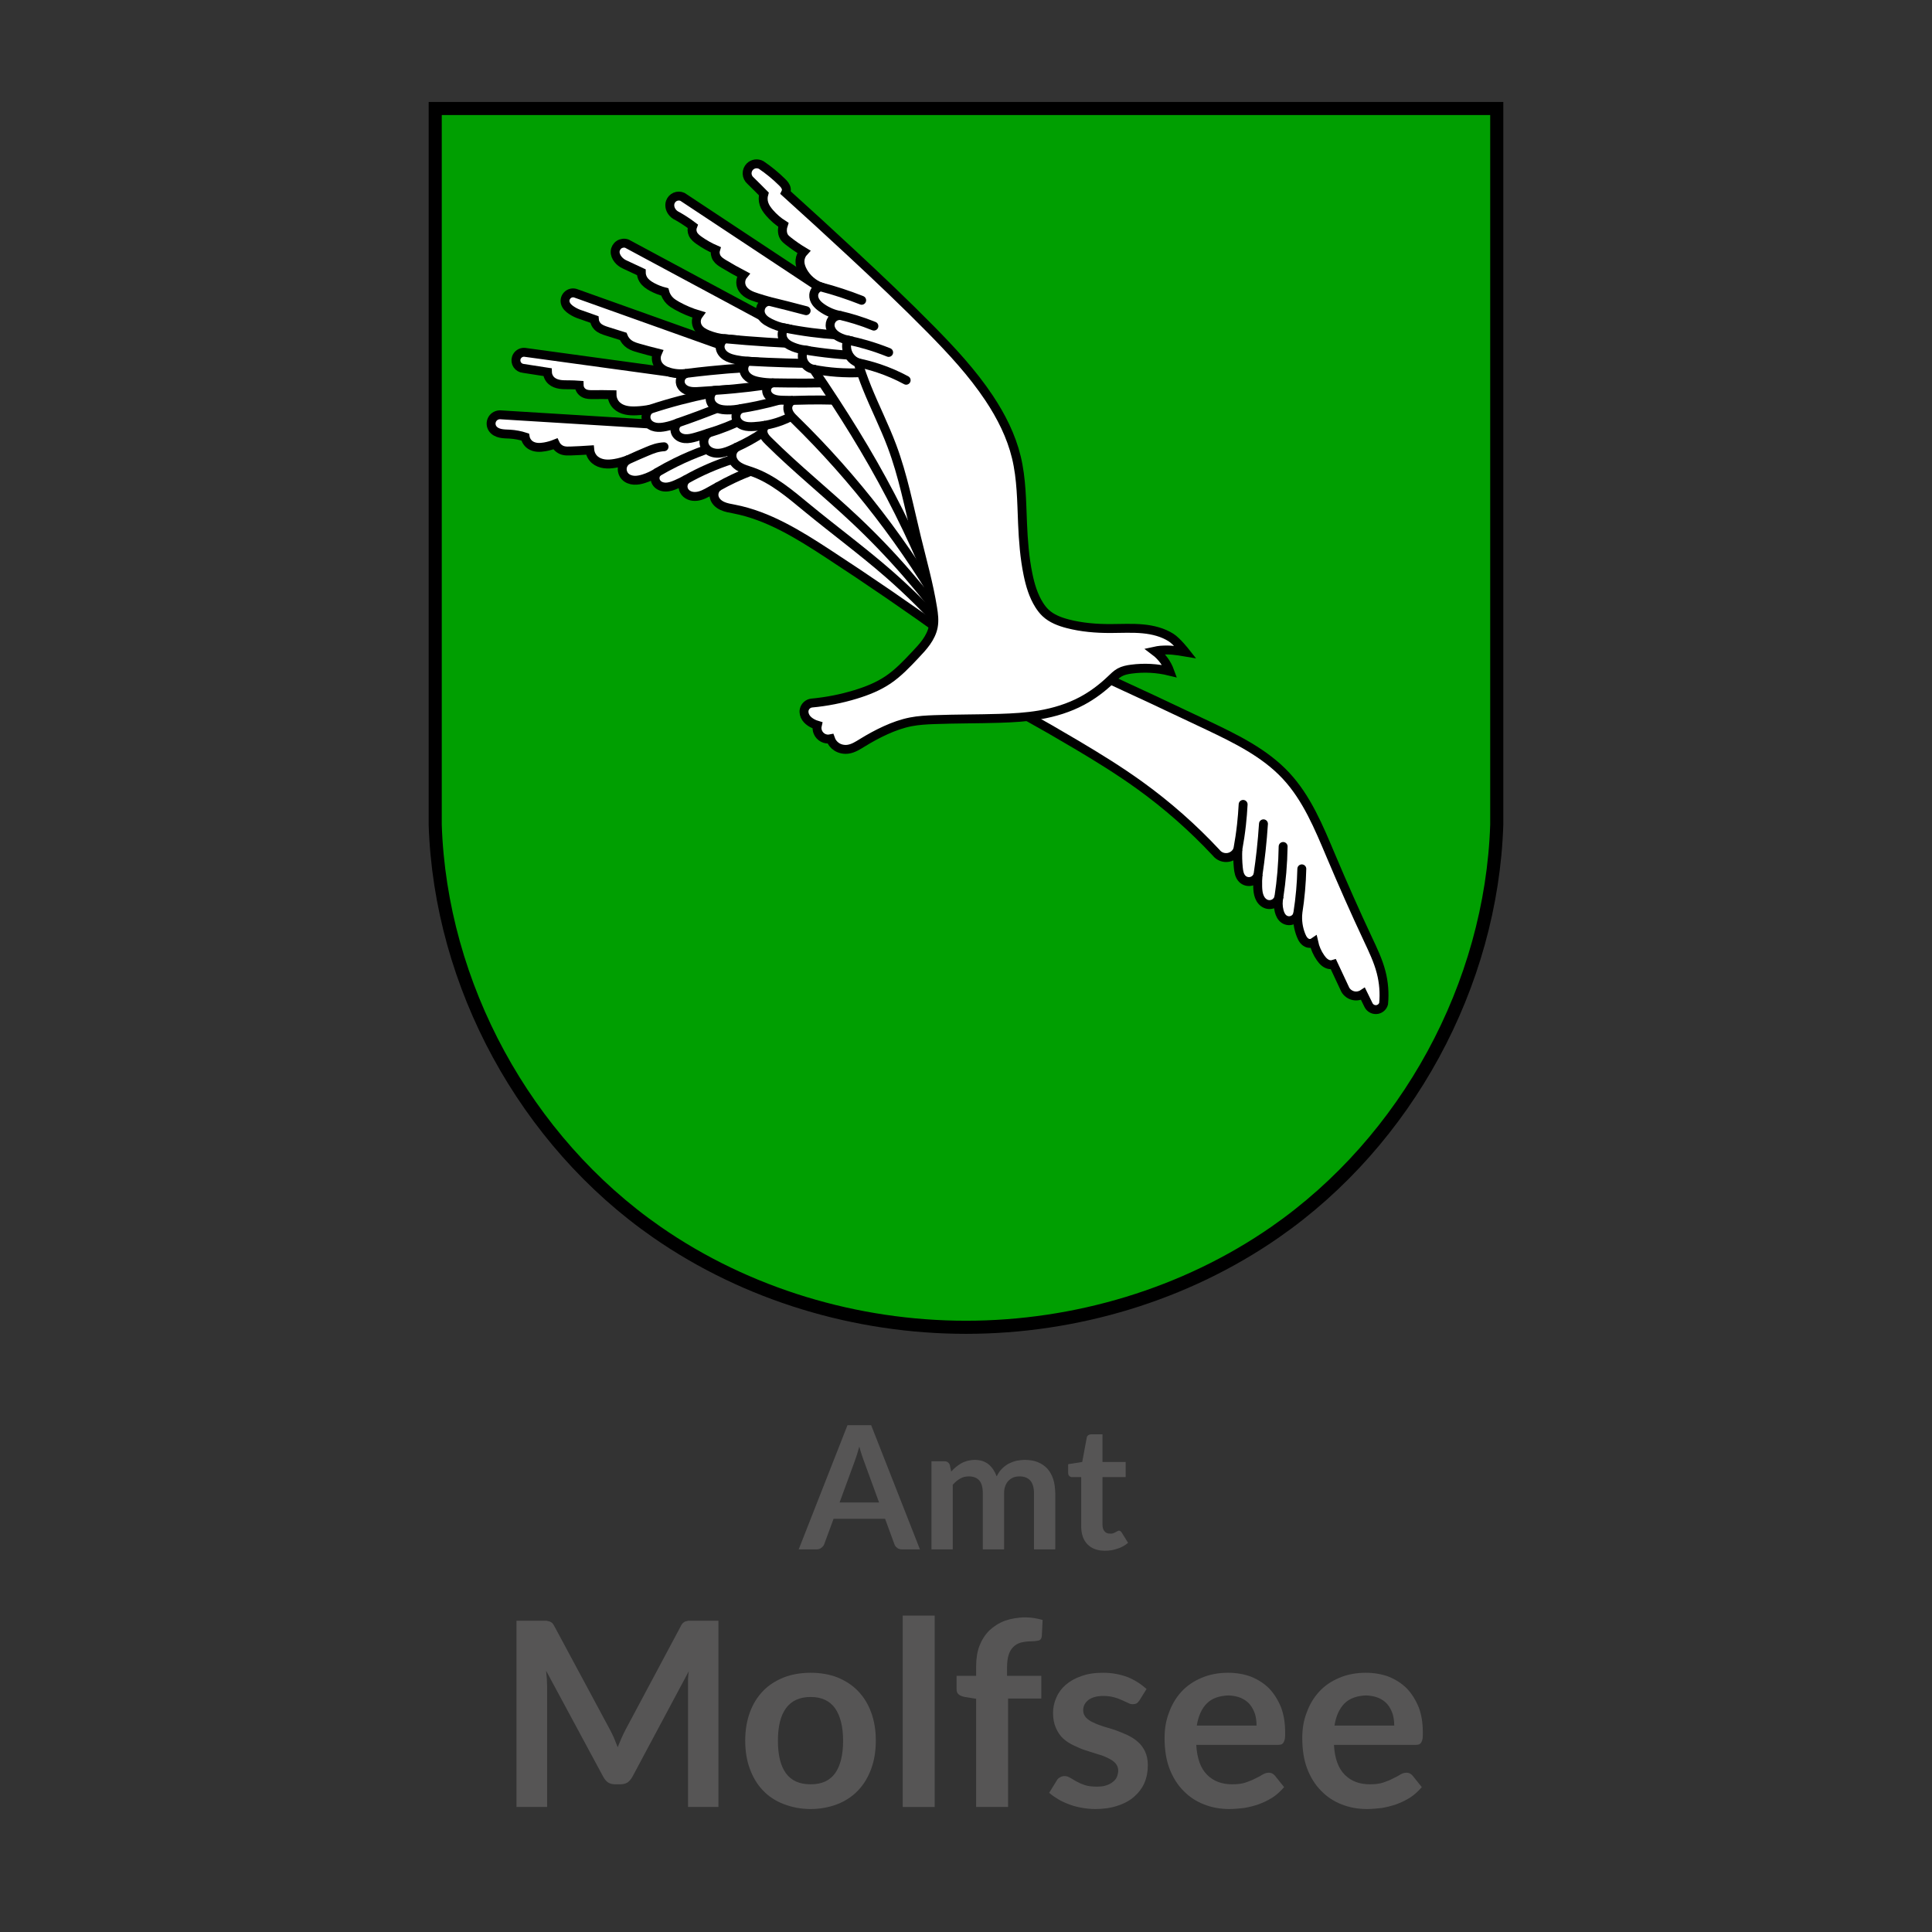
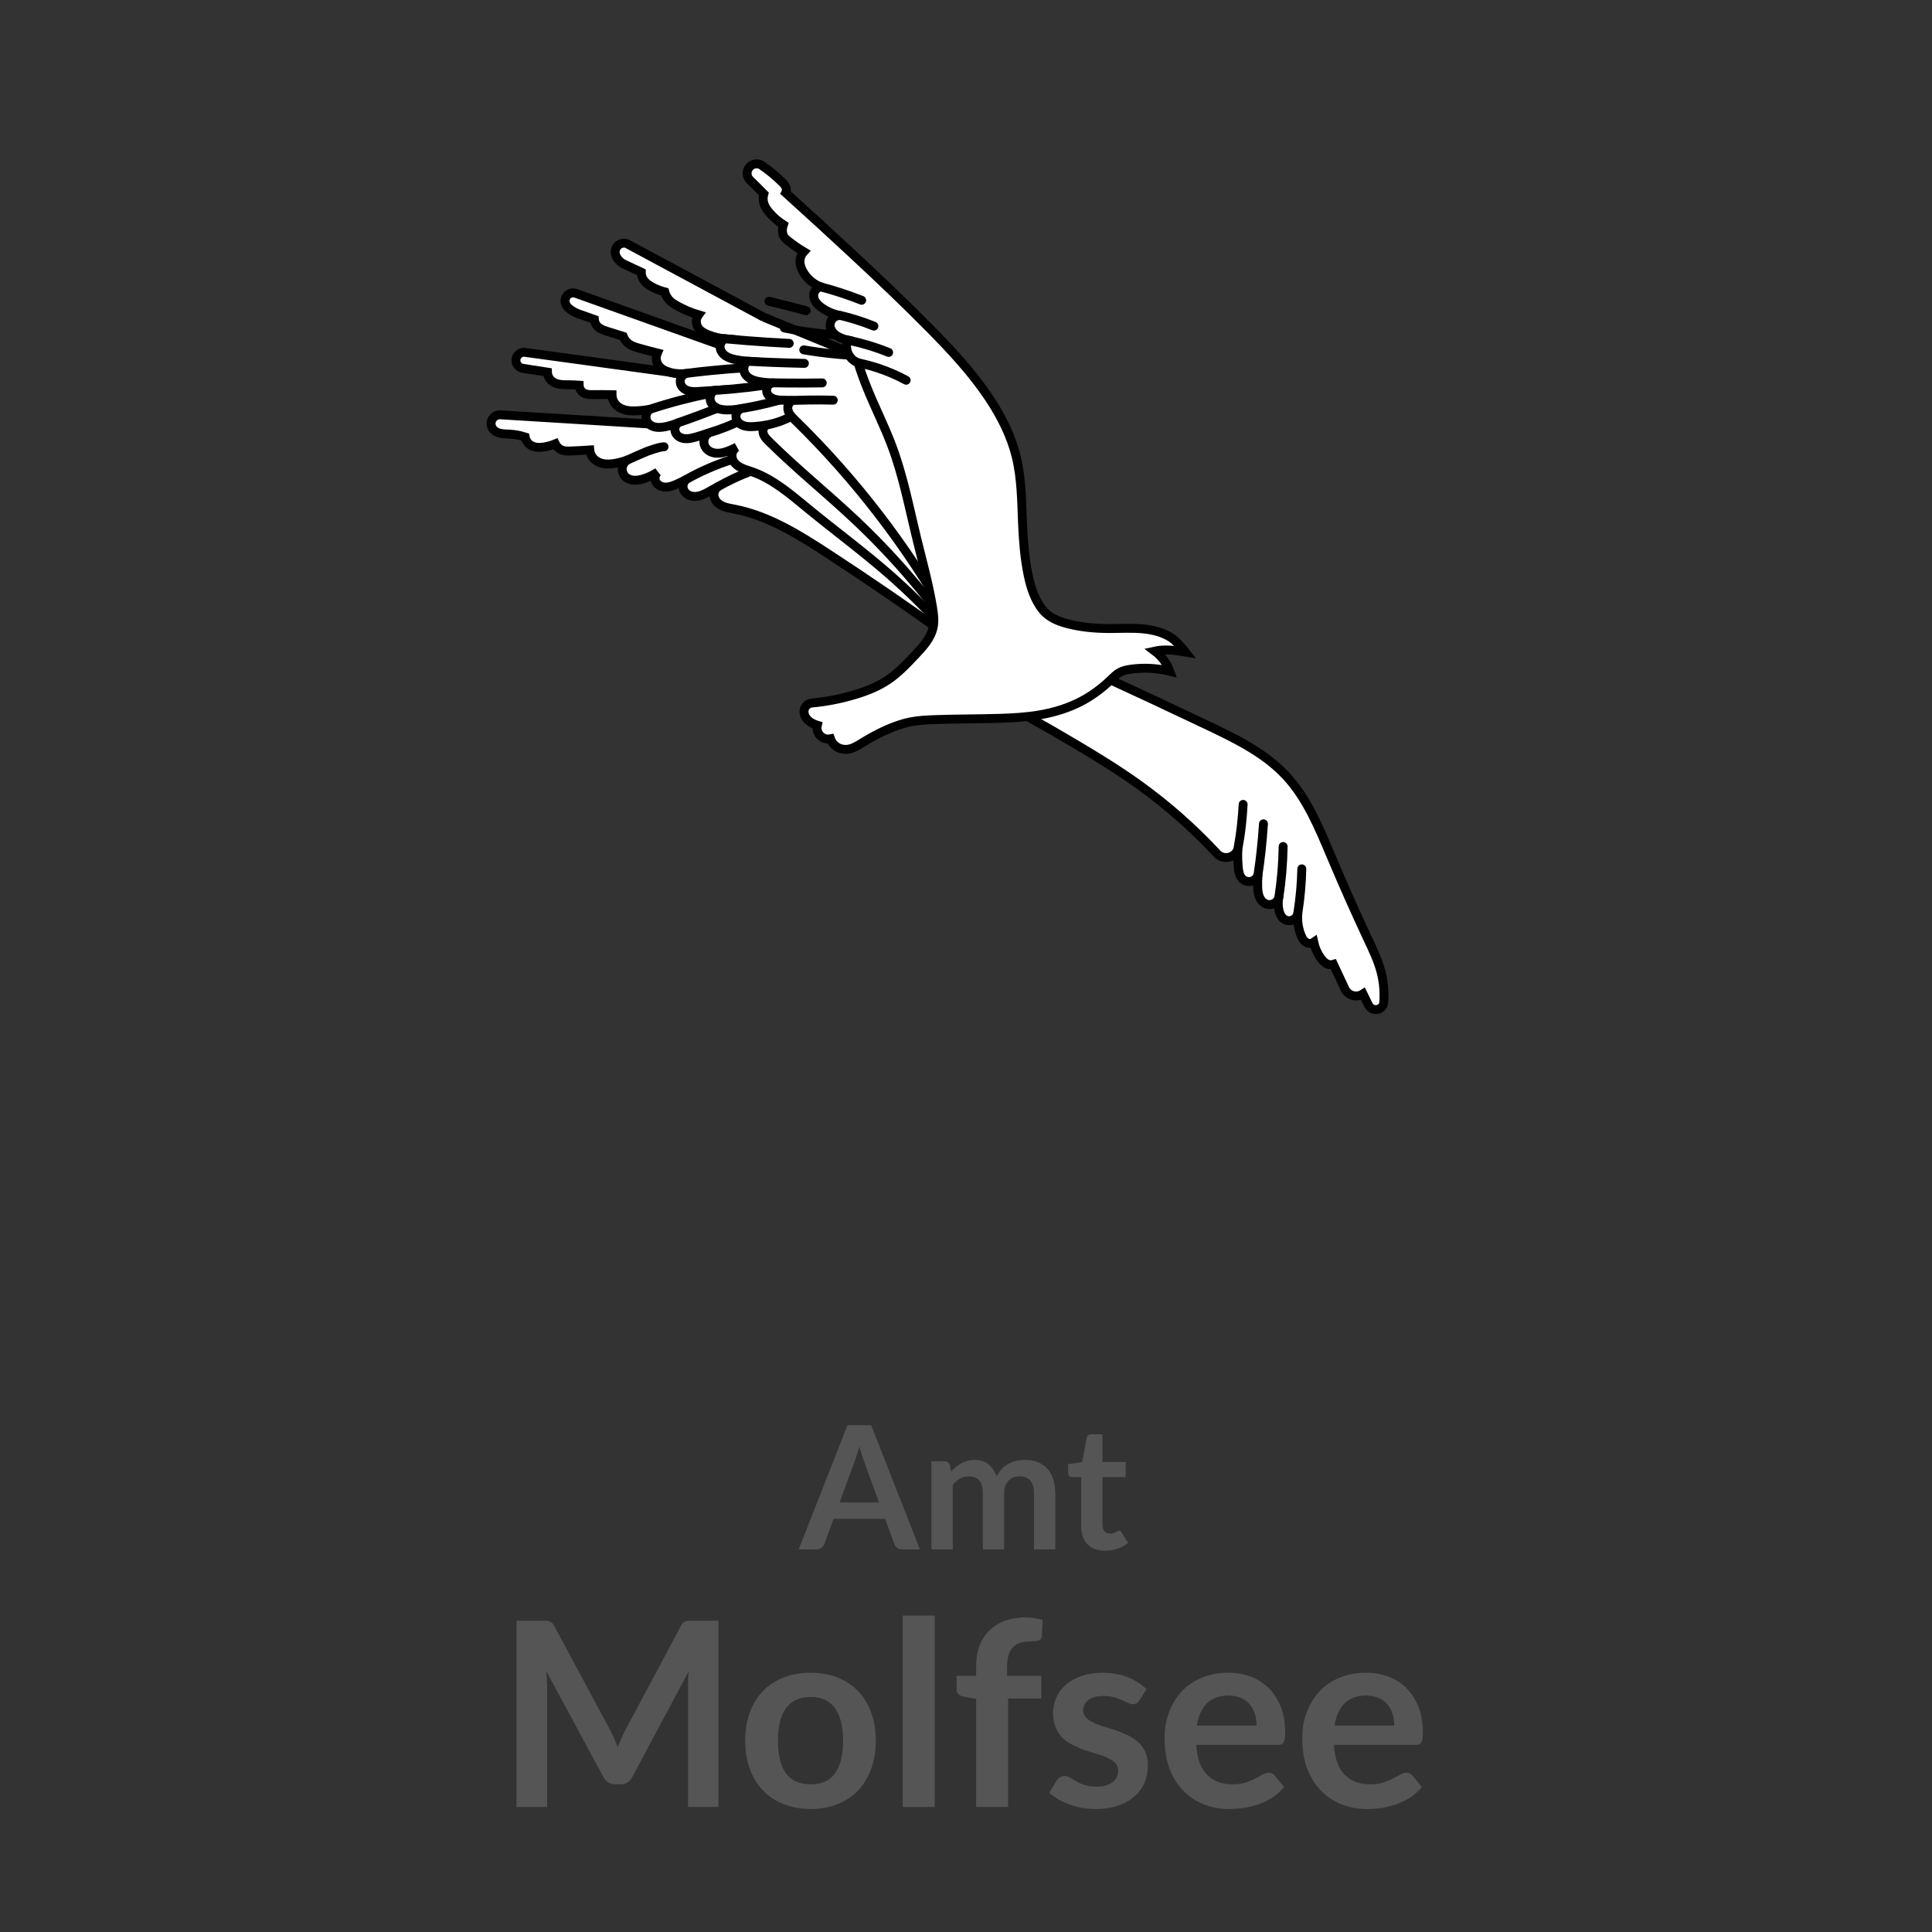
<svg xmlns="http://www.w3.org/2000/svg" width="100%" height="100%" viewBox="0 0 150 150" version="1.1" xml:space="preserve" style="fill-rule:evenodd;clip-rule:evenodd;">
  <rect x="0" y="0" width="150" height="150" fill="#333333" stroke="none" />
  <g id="Mettingen">
    <g transform="matrix(1,0,0,1,-39.389,4.81)">
      <g transform="matrix(13.333,0,0,13.333,101.36,115.483)">
        <path d="M0.709,-0L0.605,-0C0.593,-0 0.583,-0.003 0.576,-0.009C0.568,-0.015 0.563,-0.022 0.56,-0.031L0.506,-0.178L0.206,-0.178L0.152,-0.031C0.149,-0.023 0.144,-0.016 0.136,-0.01C0.128,-0.003 0.119,-0 0.108,-0L0.003,-0L0.287,-0.723L0.425,-0.723L0.709,-0ZM0.241,-0.273L0.471,-0.273L0.383,-0.514C0.379,-0.524 0.375,-0.537 0.37,-0.551C0.365,-0.566 0.36,-0.582 0.356,-0.599C0.351,-0.582 0.346,-0.566 0.342,-0.551C0.337,-0.536 0.333,-0.524 0.329,-0.513L0.241,-0.273Z" style="fill:rgb(86,85,85);fill-rule:nonzero;" />
      </g>
      <g transform="matrix(13.333,0,0,13.333,110.827,115.483)">
        <path d="M0.066,-0L0.066,-0.513L0.142,-0.513C0.158,-0.513 0.168,-0.505 0.173,-0.491L0.181,-0.453C0.19,-0.463 0.199,-0.472 0.209,-0.48C0.219,-0.488 0.23,-0.496 0.241,-0.502C0.252,-0.508 0.264,-0.512 0.277,-0.516C0.29,-0.519 0.304,-0.521 0.319,-0.521C0.351,-0.521 0.378,-0.512 0.399,-0.495C0.42,-0.477 0.435,-0.454 0.446,-0.425C0.454,-0.442 0.464,-0.457 0.476,-0.469C0.488,-0.481 0.501,-0.491 0.515,-0.499C0.529,-0.506 0.545,-0.512 0.561,-0.516C0.577,-0.519 0.593,-0.521 0.61,-0.521C0.638,-0.521 0.663,-0.517 0.685,-0.508C0.707,-0.499 0.725,-0.487 0.741,-0.47C0.756,-0.453 0.767,-0.433 0.775,-0.409C0.783,-0.385 0.786,-0.358 0.787,-0.327L0.787,-0L0.663,-0L0.663,-0.327C0.663,-0.359 0.656,-0.384 0.642,-0.4C0.627,-0.417 0.606,-0.425 0.579,-0.425C0.566,-0.425 0.554,-0.423 0.543,-0.419C0.532,-0.414 0.523,-0.408 0.515,-0.4C0.507,-0.392 0.5,-0.381 0.496,-0.369C0.491,-0.357 0.489,-0.343 0.489,-0.327L0.489,-0L0.365,-0L0.365,-0.327C0.365,-0.361 0.358,-0.386 0.344,-0.402C0.33,-0.417 0.31,-0.425 0.283,-0.425C0.265,-0.425 0.248,-0.421 0.233,-0.412C0.217,-0.403 0.203,-0.391 0.19,-0.376L0.19,-0L0.066,-0Z" style="fill:rgb(86,85,85);fill-rule:nonzero;" />
      </g>
      <g transform="matrix(13.333,0,0,13.333,122.053,115.483)">
        <path d="M0.235,0.008C0.19,0.008 0.156,-0.005 0.132,-0.03C0.108,-0.055 0.096,-0.09 0.096,-0.134L0.096,-0.421L0.044,-0.421C0.037,-0.42 0.032,-0.423 0.027,-0.427C0.022,-0.431 0.02,-0.438 0.02,-0.447L0.02,-0.496L0.102,-0.509L0.128,-0.649C0.129,-0.656 0.132,-0.661 0.137,-0.665C0.142,-0.668 0.148,-0.67 0.156,-0.67L0.22,-0.67L0.22,-0.509L0.355,-0.509L0.355,-0.421L0.22,-0.421L0.22,-0.143C0.22,-0.127 0.224,-0.114 0.232,-0.105C0.24,-0.096 0.25,-0.091 0.264,-0.092C0.271,-0.091 0.278,-0.092 0.283,-0.094C0.288,-0.096 0.292,-0.098 0.296,-0.1C0.3,-0.102 0.304,-0.104 0.307,-0.106C0.31,-0.108 0.313,-0.109 0.316,-0.109C0.319,-0.109 0.322,-0.108 0.325,-0.106C0.327,-0.104 0.329,-0.101 0.332,-0.098L0.369,-0.038C0.351,-0.023 0.33,-0.011 0.307,-0.004C0.284,0.004 0.26,0.008 0.235,0.008Z" style="fill:rgb(86,85,85);fill-rule:nonzero;" />
      </g>
      <g transform="matrix(20,0,0,20,78.027,135.483)">
        <path d="M0.436,-0.3C0.442,-0.289 0.447,-0.278 0.452,-0.267C0.457,-0.255 0.461,-0.244 0.466,-0.232C0.471,-0.244 0.476,-0.256 0.481,-0.268C0.486,-0.279 0.491,-0.29 0.497,-0.301L0.711,-0.702C0.713,-0.707 0.716,-0.711 0.719,-0.714C0.722,-0.716 0.725,-0.719 0.728,-0.72C0.732,-0.721 0.736,-0.722 0.74,-0.723C0.744,-0.723 0.749,-0.723 0.756,-0.723L0.857,-0.723L0.857,-0L0.739,-0L0.739,-0.467C0.739,-0.476 0.739,-0.485 0.739,-0.496C0.74,-0.506 0.74,-0.516 0.742,-0.527L0.523,-0.117C0.518,-0.108 0.511,-0.1 0.504,-0.095C0.496,-0.09 0.486,-0.088 0.476,-0.088L0.457,-0.088C0.446,-0.088 0.437,-0.09 0.429,-0.095C0.421,-0.1 0.415,-0.108 0.41,-0.117L0.188,-0.529C0.189,-0.518 0.19,-0.507 0.191,-0.496C0.191,-0.486 0.192,-0.476 0.192,-0.467L0.192,-0L0.073,-0L0.073,-0.723L0.175,-0.723C0.181,-0.723 0.186,-0.723 0.19,-0.723C0.194,-0.722 0.198,-0.721 0.202,-0.72C0.205,-0.719 0.209,-0.716 0.212,-0.714C0.215,-0.711 0.217,-0.707 0.22,-0.702L0.436,-0.3Z" style="fill:rgb(86,85,85);fill-rule:nonzero;" />
      </g>
      <g transform="matrix(20,0,0,20,96.627,135.483)">
        <path d="M0.285,-0.521C0.323,-0.521 0.358,-0.515 0.389,-0.503C0.42,-0.49 0.447,-0.473 0.469,-0.45C0.491,-0.427 0.508,-0.4 0.52,-0.367C0.532,-0.334 0.538,-0.298 0.538,-0.258C0.538,-0.217 0.532,-0.18 0.52,-0.148C0.508,-0.115 0.491,-0.087 0.469,-0.064C0.447,-0.041 0.42,-0.023 0.389,-0.011C0.358,0.001 0.323,0.008 0.285,0.008C0.247,0.008 0.212,0.001 0.181,-0.011C0.149,-0.023 0.122,-0.041 0.1,-0.064C0.078,-0.087 0.061,-0.115 0.049,-0.148C0.037,-0.18 0.031,-0.217 0.031,-0.258C0.031,-0.298 0.037,-0.334 0.049,-0.367C0.061,-0.4 0.078,-0.427 0.1,-0.45C0.122,-0.473 0.149,-0.49 0.181,-0.503C0.212,-0.515 0.247,-0.521 0.285,-0.521ZM0.285,-0.088C0.328,-0.088 0.359,-0.102 0.38,-0.131C0.4,-0.159 0.411,-0.201 0.411,-0.257C0.411,-0.312 0.4,-0.354 0.38,-0.383C0.359,-0.412 0.328,-0.427 0.285,-0.427C0.242,-0.427 0.21,-0.412 0.189,-0.383C0.168,-0.354 0.158,-0.312 0.158,-0.257C0.158,-0.202 0.168,-0.16 0.189,-0.131C0.21,-0.102 0.242,-0.088 0.285,-0.088Z" style="fill:rgb(86,85,85);fill-rule:nonzero;" />
      </g>
      <g transform="matrix(20,0,0,20,107.997,135.483)">
        <rect x="0.074" y="-0.743" width="0.124" height="0.743" style="fill:rgb(86,85,85);fill-rule:nonzero;" />
      </g>
      <g transform="matrix(20,0,0,20,113.417,135.483)">
        <path d="M0.088,-0L0.088,-0.42L0.044,-0.427C0.034,-0.429 0.026,-0.432 0.02,-0.437C0.014,-0.442 0.012,-0.449 0.012,-0.458L0.012,-0.509L0.088,-0.509L0.088,-0.547C0.088,-0.576 0.092,-0.602 0.101,-0.626C0.11,-0.649 0.123,-0.669 0.139,-0.685C0.156,-0.701 0.176,-0.714 0.2,-0.723C0.223,-0.731 0.25,-0.736 0.28,-0.736C0.303,-0.736 0.325,-0.732 0.346,-0.726L0.343,-0.664C0.342,-0.654 0.338,-0.648 0.33,-0.646C0.321,-0.644 0.312,-0.643 0.301,-0.643C0.286,-0.643 0.273,-0.641 0.261,-0.638C0.25,-0.635 0.24,-0.629 0.232,-0.621C0.224,-0.613 0.218,-0.603 0.214,-0.59C0.21,-0.577 0.208,-0.562 0.208,-0.543L0.208,-0.509L0.341,-0.509L0.341,-0.421L0.212,-0.421L0.212,-0L0.088,-0Z" style="fill:rgb(86,85,85);fill-rule:nonzero;" />
      </g>
      <g transform="matrix(20,0,0,20,120.427,135.483)">
        <path d="M0.371,-0.413C0.367,-0.408 0.364,-0.404 0.36,-0.402C0.356,-0.4 0.352,-0.399 0.346,-0.399C0.34,-0.399 0.334,-0.4 0.327,-0.404C0.32,-0.407 0.312,-0.411 0.303,-0.415C0.294,-0.419 0.284,-0.423 0.272,-0.426C0.261,-0.429 0.247,-0.431 0.232,-0.431C0.207,-0.431 0.188,-0.426 0.174,-0.416C0.16,-0.405 0.153,-0.392 0.153,-0.375C0.153,-0.364 0.157,-0.355 0.164,-0.347C0.171,-0.34 0.18,-0.333 0.192,-0.328C0.204,-0.322 0.218,-0.317 0.233,-0.312C0.248,-0.308 0.263,-0.303 0.279,-0.298C0.294,-0.292 0.31,-0.286 0.325,-0.279C0.339,-0.272 0.353,-0.264 0.365,-0.253C0.377,-0.243 0.386,-0.23 0.393,-0.216C0.4,-0.201 0.404,-0.183 0.404,-0.163C0.404,-0.138 0.4,-0.115 0.391,-0.094C0.382,-0.073 0.368,-0.055 0.351,-0.04C0.334,-0.025 0.312,-0.013 0.287,-0.005C0.261,0.004 0.232,0.008 0.199,0.008C0.181,0.008 0.164,0.006 0.147,0.003C0.13,0 0.114,-0.004 0.099,-0.01C0.083,-0.016 0.069,-0.022 0.056,-0.03C0.043,-0.038 0.031,-0.046 0.021,-0.055L0.05,-0.102C0.053,-0.108 0.057,-0.112 0.063,-0.115C0.068,-0.118 0.074,-0.12 0.082,-0.12C0.089,-0.12 0.096,-0.117 0.103,-0.113C0.11,-0.109 0.118,-0.104 0.127,-0.099C0.136,-0.094 0.147,-0.089 0.159,-0.085C0.171,-0.081 0.186,-0.079 0.205,-0.079C0.22,-0.079 0.232,-0.08 0.243,-0.084C0.253,-0.087 0.262,-0.092 0.269,-0.098C0.276,-0.103 0.281,-0.11 0.284,-0.117C0.287,-0.125 0.289,-0.133 0.289,-0.141C0.289,-0.153 0.285,-0.162 0.278,-0.17C0.271,-0.178 0.261,-0.184 0.249,-0.19C0.237,-0.196 0.224,-0.201 0.209,-0.205C0.194,-0.21 0.178,-0.215 0.162,-0.22C0.146,-0.225 0.131,-0.232 0.116,-0.239C0.101,-0.246 0.087,-0.255 0.075,-0.266C0.063,-0.277 0.054,-0.291 0.047,-0.307C0.04,-0.323 0.036,-0.342 0.036,-0.365C0.036,-0.386 0.04,-0.405 0.049,-0.425C0.057,-0.444 0.069,-0.46 0.085,-0.474C0.101,-0.488 0.122,-0.5 0.146,-0.508C0.17,-0.517 0.198,-0.521 0.23,-0.521C0.265,-0.521 0.297,-0.515 0.326,-0.504C0.355,-0.492 0.379,-0.476 0.399,-0.458L0.371,-0.413Z" style="fill:rgb(86,85,85);fill-rule:nonzero;" />
      </g>
      <g transform="matrix(20,0,0,20,129.167,135.483)">
        <path d="M0.278,-0.521C0.31,-0.521 0.34,-0.516 0.367,-0.506C0.394,-0.495 0.418,-0.48 0.438,-0.46C0.457,-0.44 0.472,-0.416 0.484,-0.387C0.495,-0.358 0.5,-0.326 0.5,-0.289C0.5,-0.279 0.5,-0.271 0.499,-0.265C0.498,-0.259 0.496,-0.254 0.494,-0.251C0.492,-0.247 0.489,-0.245 0.486,-0.243C0.482,-0.242 0.477,-0.241 0.472,-0.241L0.155,-0.241C0.158,-0.188 0.172,-0.15 0.197,-0.125C0.222,-0.1 0.254,-0.088 0.295,-0.088C0.315,-0.088 0.332,-0.09 0.347,-0.095C0.361,-0.1 0.374,-0.105 0.385,-0.111C0.396,-0.116 0.405,-0.121 0.413,-0.126C0.421,-0.131 0.429,-0.133 0.437,-0.133C0.442,-0.133 0.446,-0.132 0.45,-0.13C0.454,-0.128 0.457,-0.125 0.46,-0.122L0.496,-0.077C0.482,-0.061 0.467,-0.047 0.45,-0.036C0.432,-0.025 0.415,-0.017 0.396,-0.01C0.378,-0.004 0.359,0.001 0.34,0.004C0.321,0.006 0.302,0.008 0.284,0.008C0.248,0.008 0.215,0.002 0.185,-0.01C0.154,-0.022 0.127,-0.04 0.105,-0.063C0.082,-0.086 0.064,-0.115 0.051,-0.149C0.038,-0.183 0.032,-0.223 0.032,-0.268C0.032,-0.303 0.037,-0.335 0.049,-0.366C0.06,-0.397 0.076,-0.424 0.097,-0.447C0.118,-0.47 0.144,-0.488 0.175,-0.501C0.205,-0.514 0.24,-0.521 0.278,-0.521ZM0.281,-0.433C0.245,-0.432 0.216,-0.422 0.196,-0.402C0.176,-0.382 0.163,-0.353 0.157,-0.316L0.389,-0.316C0.389,-0.332 0.387,-0.347 0.383,-0.361C0.378,-0.375 0.372,-0.387 0.363,-0.398C0.354,-0.409 0.342,-0.417 0.329,-0.423C0.315,-0.429 0.299,-0.432 0.281,-0.433Z" style="fill:rgb(86,85,85);fill-rule:nonzero;" />
      </g>
      <g transform="matrix(20,0,0,20,139.857,135.483)">
        <path d="M0.278,-0.521C0.31,-0.521 0.34,-0.516 0.367,-0.506C0.394,-0.495 0.418,-0.48 0.438,-0.46C0.457,-0.44 0.472,-0.416 0.484,-0.387C0.495,-0.358 0.5,-0.326 0.5,-0.289C0.5,-0.279 0.5,-0.271 0.499,-0.265C0.498,-0.259 0.496,-0.254 0.494,-0.251C0.492,-0.247 0.489,-0.245 0.486,-0.243C0.482,-0.242 0.477,-0.241 0.472,-0.241L0.155,-0.241C0.158,-0.188 0.172,-0.15 0.197,-0.125C0.222,-0.1 0.254,-0.088 0.295,-0.088C0.315,-0.088 0.332,-0.09 0.347,-0.095C0.361,-0.1 0.374,-0.105 0.385,-0.111C0.396,-0.116 0.405,-0.121 0.413,-0.126C0.421,-0.131 0.429,-0.133 0.437,-0.133C0.442,-0.133 0.446,-0.132 0.45,-0.13C0.454,-0.128 0.457,-0.125 0.46,-0.122L0.496,-0.077C0.482,-0.061 0.467,-0.047 0.45,-0.036C0.432,-0.025 0.415,-0.017 0.396,-0.01C0.378,-0.004 0.359,0.001 0.34,0.004C0.321,0.006 0.302,0.008 0.284,0.008C0.248,0.008 0.215,0.002 0.185,-0.01C0.154,-0.022 0.127,-0.04 0.105,-0.063C0.082,-0.086 0.064,-0.115 0.051,-0.149C0.038,-0.183 0.032,-0.223 0.032,-0.268C0.032,-0.303 0.037,-0.335 0.049,-0.366C0.06,-0.397 0.076,-0.424 0.097,-0.447C0.118,-0.47 0.144,-0.488 0.175,-0.501C0.205,-0.514 0.24,-0.521 0.278,-0.521ZM0.281,-0.433C0.245,-0.432 0.216,-0.422 0.196,-0.402C0.176,-0.382 0.163,-0.353 0.157,-0.316L0.389,-0.316C0.389,-0.332 0.387,-0.347 0.383,-0.361C0.378,-0.375 0.372,-0.387 0.363,-0.398C0.354,-0.409 0.342,-0.417 0.329,-0.423C0.315,-0.429 0.299,-0.432 0.281,-0.433Z" style="fill:rgb(86,85,85);fill-rule:nonzero;" />
      </g>
    </g>
    <g transform="matrix(0.407,0,0,0.407,75,55.737)">
      <g transform="matrix(1,0,0,1,-102.5,-117.5)">
        <clipPath id="_clip1">
          <rect x="0" y="0" width="205" height="235" />
        </clipPath>
        <g clip-path="url(#_clip1)">
          <g>
-             <path d="M161.45,215.61C186.579,198.169 202.747,168.461 203.746,137.889L203.746,1.249L1.246,1.249L1.246,137.889C2.245,168.461 18.413,198.169 43.542,215.61C60.695,227.515 81.617,233.749 102.496,233.749C123.375,233.749 144.297,227.515 161.45,215.61L161.45,215.61Z" style="fill:rgb(0,159,1);fill-rule:nonzero;stroke:black;stroke-width:2.5px;" />
            <g>
              <g transform="matrix(1,0,0,1,-11.655,-8.802)">
                <path d="M54.895,70.304L25.353,68.488C25.042,68.468 24.725,68.536 24.45,68.684C24.175,68.831 23.942,69.056 23.786,69.327C23.63,69.597 23.551,69.911 23.561,70.223C23.572,70.535 23.671,70.844 23.844,71.103C24.012,71.355 24.247,71.558 24.51,71.708C24.772,71.859 25.062,71.957 25.358,72.021C25.949,72.149 26.56,72.138 27.164,72.174C28.148,72.233 29.124,72.418 30.062,72.722C30.168,73.341 30.54,73.911 31.066,74.256C31.459,74.514 31.926,74.647 32.395,74.687C32.864,74.727 33.337,74.678 33.8,74.597C34.487,74.476 35.162,74.283 35.809,74.022C36.09,74.624 36.638,75.095 37.276,75.281C37.743,75.416 38.238,75.404 38.723,75.387C39.946,75.344 41.168,75.281 42.389,75.198C42.456,75.911 42.807,76.592 43.349,77.06C43.855,77.497 44.508,77.742 45.17,77.832C45.833,77.922 46.508,77.866 47.167,77.756C48.064,77.605 48.944,77.354 49.785,77.009C49.194,77.265 48.743,77.821 48.614,78.452C48.485,79.083 48.682,79.772 49.126,80.239C49.558,80.694 50.189,80.925 50.815,80.965C51.442,81.006 52.067,80.871 52.666,80.684C53.617,80.387 54.526,79.955 55.357,79.404C55.097,79.638 54.92,79.961 54.862,80.306C54.804,80.65 54.866,81.014 55.035,81.32C55.207,81.632 55.486,81.88 55.806,82.038C56.125,82.196 56.484,82.268 56.841,82.273C57.554,82.282 58.243,82.029 58.898,81.746C59.559,81.461 60.205,81.141 60.832,80.788C60.523,81.036 60.302,81.391 60.217,81.778C60.132,82.165 60.184,82.58 60.361,82.934C60.574,83.358 60.958,83.683 61.396,83.865C61.833,84.046 62.32,84.091 62.791,84.037C63.732,83.93 64.585,83.451 65.41,82.987C65.908,82.707 66.406,82.429 66.905,82.153C66.587,82.372 66.337,82.69 66.2,83.051C66.062,83.413 66.037,83.816 66.128,84.192C66.222,84.574 66.433,84.922 66.707,85.205C66.981,85.487 67.317,85.705 67.674,85.87C68.388,86.2 69.178,86.319 69.951,86.468C76.447,87.728 82.219,91.323 87.761,94.938C95.578,100.038 103.279,105.316 110.853,110.769L79.689,68.655L54.895,70.304Z" style="fill:white;fill-rule:nonzero;stroke:black;stroke-width:1.7px;" />
                <g>
-                   <path d="M49.785,77.009C50.985,76.46 52.193,75.932 53.41,75.423C53.903,75.217 54.398,75.014 54.911,74.865C55.446,74.71 55.998,74.615 56.554,74.583" style="fill:none;fill-rule:nonzero;stroke:black;stroke-width:1.7px;stroke-linecap:round;" />
-                   <path d="M55.357,79.404C56.475,78.749 57.616,78.134 58.779,77.561C60.588,76.669 62.448,75.879 64.347,75.196" style="fill:none;fill-rule:nonzero;stroke:black;stroke-width:1.7px;stroke-linecap:round;" />
+                   <path d="M49.785,77.009C50.985,76.46 52.193,75.932 53.41,75.423C55.446,74.71 55.998,74.615 56.554,74.583" style="fill:none;fill-rule:nonzero;stroke:black;stroke-width:1.7px;stroke-linecap:round;" />
                  <path d="M60.832,80.788C62.188,80.026 63.583,79.332 65.009,78.71C66.446,78.083 67.914,77.53 69.407,77.052" style="fill:none;fill-rule:nonzero;stroke:black;stroke-width:1.7px;stroke-linecap:round;" />
                  <path d="M66.905,82.153C67.853,81.619 68.82,81.119 69.805,80.655C71.083,80.052 72.39,79.509 73.719,79.03" style="fill:none;fill-rule:nonzero;stroke:black;stroke-width:1.7px;stroke-linecap:round;" />
                </g>
                <path d="M59.177,60.564L29.936,56.559C29.596,56.537 29.249,56.632 28.968,56.825C28.686,57.018 28.472,57.306 28.369,57.631C28.23,58.071 28.302,58.571 28.558,58.954C28.815,59.337 29.251,59.593 29.71,59.632L34.31,60.347C34.328,60.973 34.617,61.585 35.088,61.997C35.532,62.386 36.113,62.588 36.697,62.678C37.28,62.768 37.873,62.753 38.464,62.756C39.095,62.76 39.727,62.785 40.357,62.831C40.364,63.15 40.458,63.465 40.626,63.735C40.795,64.006 41.037,64.229 41.32,64.375C41.844,64.646 42.461,64.64 43.051,64.633C44.244,64.619 45.437,64.624 46.63,64.648C46.636,65.414 46.962,66.172 47.513,66.704C47.991,67.166 48.621,67.452 49.27,67.597C49.919,67.743 50.591,67.757 51.256,67.73C52.147,67.695 53.036,67.589 53.911,67.415C53.525,67.668 53.244,68.076 53.145,68.527C53.045,68.978 53.129,69.467 53.373,69.859C53.54,70.127 53.776,70.348 54.046,70.51C54.316,70.673 54.619,70.779 54.929,70.837C55.548,70.952 56.188,70.877 56.807,70.755C57.655,70.587 58.485,70.33 59.279,69.988C58.979,70.204 58.758,70.528 58.668,70.887C58.578,71.246 58.62,71.636 58.782,71.968C58.938,72.285 59.199,72.544 59.504,72.722C59.81,72.899 60.158,72.996 60.509,73.031C61.212,73.099 61.914,72.922 62.594,72.73C63.427,72.494 64.253,72.231 65.069,71.943C64.661,72.203 64.353,72.618 64.222,73.084C64.091,73.55 64.138,74.064 64.351,74.499C64.55,74.906 64.888,75.238 65.283,75.459C65.678,75.68 66.129,75.793 66.582,75.818C67.486,75.867 68.374,75.574 69.208,75.22C69.627,75.042 70.039,74.848 70.443,74.639C70.14,74.816 69.888,75.078 69.724,75.388C69.56,75.698 69.485,76.053 69.509,76.403C69.537,76.82 69.706,77.222 69.955,77.557C70.204,77.893 70.532,78.166 70.889,78.383C71.604,78.817 72.426,79.032 73.218,79.303C77.291,80.695 80.631,83.606 83.957,86.338C89.067,90.536 94.402,94.463 99.386,98.81C103.461,102.365 107.295,106.197 110.853,110.27L84.449,61.503L59.177,60.564Z" style="fill:white;fill-rule:nonzero;stroke:black;stroke-width:1.7px;" />
                <g>
                  <path d="M53.912,67.415C55.798,66.794 57.704,66.23 59.625,65.725C61.466,65.242 63.321,64.812 65.188,64.438" style="fill:none;fill-rule:nonzero;stroke:black;stroke-width:1.7px;stroke-linecap:round;" />
                  <path d="M59.279,69.988C60.608,69.531 61.932,69.058 63.25,68.569C64.354,68.159 65.454,67.738 66.55,67.306" style="fill:none;fill-rule:nonzero;stroke:black;stroke-width:1.7px;stroke-linecap:round;" />
                  <path d="M65.069,71.943C66.245,71.593 67.406,71.189 68.545,70.733C69.291,70.434 70.028,70.113 70.755,69.77" style="fill:none;fill-rule:nonzero;stroke:black;stroke-width:1.7px;stroke-linecap:round;" />
-                   <path d="M70.443,74.639C71.269,74.264 72.081,73.857 72.876,73.418C73.807,72.904 74.714,72.348 75.594,71.751" style="fill:none;fill-rule:nonzero;stroke:black;stroke-width:1.7px;stroke-linecap:round;" />
                </g>
                <path d="M67.643,55.281L39.734,45.322C39.48,45.226 39.2,45.2 38.932,45.248C38.664,45.295 38.41,45.415 38.204,45.592C37.997,45.769 37.84,46.002 37.752,46.259C37.664,46.516 37.646,46.796 37.701,47.062C37.768,47.382 37.936,47.674 38.151,47.919C38.366,48.165 38.627,48.366 38.898,48.546C39.457,48.916 40.069,49.204 40.71,49.399L43.259,50.299C43.298,50.786 43.511,51.257 43.849,51.61C44.337,52.117 45.035,52.351 45.705,52.564C46.721,52.888 47.737,53.207 48.756,53.52C48.995,54.139 49.431,54.681 49.984,55.047C50.518,55.4 51.143,55.586 51.759,55.762C52.927,56.095 54.101,56.408 55.28,56.701C55.113,57.079 55.046,57.501 55.087,57.912C55.128,58.323 55.276,58.723 55.514,59.061C55.752,59.399 56.075,59.673 56.433,59.883C56.79,60.093 57.18,60.241 57.578,60.356C58.658,60.669 59.807,60.741 60.918,60.565C60.484,60.649 60.091,60.924 59.862,61.302C59.634,61.68 59.574,62.155 59.701,62.578C59.803,62.919 60.02,63.219 60.294,63.446C60.568,63.672 60.897,63.827 61.24,63.922C61.925,64.111 62.65,64.066 63.36,64.019C64.266,63.96 65.173,63.9 66.079,63.84C65.742,64.096 65.495,64.469 65.393,64.88C65.291,65.291 65.334,65.736 65.513,66.12C65.769,66.669 66.285,67.066 66.851,67.283C67.416,67.5 68.031,67.554 68.637,67.559C69.525,67.568 70.413,67.478 71.282,67.291C70.909,67.439 70.597,67.731 70.424,68.092C70.251,68.454 70.22,68.88 70.339,69.263C70.436,69.578 70.631,69.858 70.878,70.077C71.124,70.296 71.421,70.454 71.734,70.558C72.359,70.768 73.033,70.764 73.691,70.725C74.461,70.68 75.227,70.591 75.986,70.457C75.643,70.722 75.429,71.148 75.421,71.582C75.413,71.969 75.562,72.345 75.774,72.668C75.987,72.991 76.261,73.267 76.536,73.539C81.794,78.756 87.582,83.409 92.977,88.484C99.903,95.002 106.175,102.216 111.665,109.982L92.212,61.275L67.643,55.281L67.643,55.281Z" style="fill:white;fill-rule:nonzero;stroke:black;stroke-width:1.7px;" />
                <g>
                  <path d="M60.918,60.565C62.391,60.379 63.867,60.212 65.344,60.063C67.466,59.848 69.591,59.671 71.719,59.531" style="fill:none;fill-rule:nonzero;stroke:black;stroke-width:1.7px;stroke-linecap:round;" />
                  <path d="M66.079,63.84C67.356,63.759 68.632,63.659 69.906,63.538C71.87,63.352 73.829,63.119 75.781,62.838" style="fill:none;fill-rule:nonzero;stroke:black;stroke-width:1.7px;stroke-linecap:round;" />
                  <path d="M71.282,67.291C72.286,67.13 73.286,66.945 74.282,66.737C75.841,66.412 77.389,66.029 78.921,65.591" style="fill:none;fill-rule:nonzero;stroke:black;stroke-width:1.7px;stroke-linecap:round;" />
                  <path d="M75.986,70.457C76.973,70.276 77.945,70.009 78.886,69.66C79.559,69.411 80.216,69.119 80.853,68.788" style="fill:none;fill-rule:nonzero;stroke:black;stroke-width:1.7px;stroke-linecap:round;" />
                </g>
                <path d="M75.57,49.863L49.467,35.836C48.978,35.663 48.41,35.734 47.977,36.021C47.545,36.307 47.26,36.804 47.229,37.322C47.197,37.862 47.43,38.393 47.766,38.818C48.107,39.251 48.557,39.596 49.063,39.814L52.207,41.285C52.205,41.77 52.341,42.255 52.594,42.67C52.979,43.299 53.608,43.738 54.256,44.089C55.022,44.505 55.841,44.826 56.686,45.041C56.855,45.68 57.199,46.272 57.671,46.735C58.073,47.128 58.558,47.424 59.05,47.696C60.344,48.413 61.716,48.991 63.133,49.416C62.886,49.753 62.74,50.164 62.718,50.581C62.697,50.999 62.8,51.422 63.011,51.783C63.21,52.124 63.5,52.406 63.825,52.63C64.149,52.855 64.508,53.025 64.873,53.175C65.915,53.604 67.021,53.877 68.144,53.981C67.862,54.133 67.625,54.365 67.467,54.642C67.31,54.92 67.232,55.242 67.245,55.561C67.26,55.906 67.381,56.243 67.57,56.533C67.759,56.822 68.015,57.064 68.302,57.256C68.876,57.641 69.559,57.825 70.236,57.963C70.974,58.114 71.722,58.217 72.473,58.272C72.182,58.5 71.962,58.817 71.85,59.169C71.738,59.521 71.734,59.907 71.84,60.261C72.014,60.84 72.467,61.305 72.994,61.602C73.52,61.899 74.118,62.045 74.713,62.152C75.594,62.31 76.489,62.387 77.383,62.384C76.99,62.429 76.62,62.645 76.387,62.965C76.154,63.285 76.063,63.703 76.141,64.091C76.202,64.395 76.362,64.674 76.577,64.897C76.792,65.119 77.06,65.287 77.346,65.405C77.918,65.641 78.55,65.679 79.168,65.702C79.804,65.726 80.441,65.738 81.077,65.736C80.827,65.853 80.607,66.036 80.448,66.262C80.289,66.488 80.189,66.756 80.163,67.031C80.118,67.508 80.291,67.985 80.553,68.387C80.815,68.788 81.162,69.125 81.505,69.459C92.968,80.649 102.838,93.466 110.728,107.407L98.963,59.469L75.569,49.863L75.57,49.863Z" style="fill:white;fill-rule:nonzero;stroke:black;stroke-width:1.7px;" />
                <g>
                  <path d="M68.143,53.981C69.536,54.11 70.929,54.23 72.324,54.339C75.024,54.55 77.728,54.724 80.433,54.859" style="fill:none;fill-rule:nonzero;stroke:black;stroke-width:1.7px;stroke-linecap:round;" />
                  <path d="M72.473,58.272C73.778,58.341 75.084,58.403 76.39,58.458C78.702,58.554 81.015,58.627 83.328,58.676" style="fill:none;fill-rule:nonzero;stroke:black;stroke-width:1.7px;stroke-linecap:round;" />
                  <path d="M77.383,62.384C78.422,62.404 79.461,62.417 80.5,62.425C82.577,62.44 84.654,62.432 86.731,62.4" style="fill:none;fill-rule:nonzero;stroke:black;stroke-width:1.7px;stroke-linecap:round;" />
                  <path d="M81.077,65.736C82.166,65.698 83.255,65.673 84.345,65.662C85.84,65.647 87.336,65.658 88.831,65.694" style="fill:none;fill-rule:nonzero;stroke:black;stroke-width:1.7px;stroke-linecap:round;" />
                </g>
-                 <path d="M85.29,43.597L60.072,26.91C59.642,26.717 59.131,26.712 58.697,26.896C58.263,27.081 57.913,27.452 57.754,27.896C57.647,28.193 57.625,28.517 57.677,28.828C57.729,29.139 57.854,29.436 58.031,29.698C58.286,30.076 58.649,30.381 59.066,30.566C59.502,30.81 59.931,31.067 60.352,31.336C60.923,31.701 61.479,32.088 62.018,32.497C61.828,32.982 61.85,33.546 62.078,34.014C62.329,34.531 62.799,34.904 63.268,35.234C64.247,35.924 65.296,36.513 66.393,36.99C66.239,37.527 66.328,38.128 66.631,38.597C66.944,39.081 67.448,39.4 67.941,39.698C69.168,40.442 70.419,41.146 71.69,41.811C71.434,42.125 71.266,42.51 71.208,42.911C71.151,43.313 71.205,43.729 71.363,44.103C71.606,44.676 72.08,45.127 72.615,45.447C73.149,45.766 73.745,45.966 74.339,46.155C75.079,46.391 75.823,46.613 76.571,46.821C76.034,46.872 75.526,47.171 75.22,47.616C74.915,48.061 74.819,48.642 74.964,49.162C75.082,49.585 75.35,49.956 75.676,50.251C76.003,50.545 76.387,50.768 76.779,50.966C77.642,51.401 78.561,51.723 79.507,51.92C79.283,52.204 79.138,52.548 79.092,52.906C79.046,53.264 79.098,53.634 79.242,53.965C79.416,54.363 79.716,54.697 80.065,54.956C80.413,55.214 80.809,55.402 81.213,55.56C81.856,55.811 82.526,55.991 83.207,56.095C82.866,56.757 82.833,57.57 83.12,58.257C83.286,58.653 83.553,59.007 83.889,59.274C84.225,59.541 84.629,59.722 85.052,59.794C86.446,61.828 87.815,63.879 89.159,65.946C91.708,69.866 94.168,73.846 96.482,77.909C101.057,85.943 105.057,94.304 108.443,102.907L108.498,67L85.29,43.596L85.29,43.597Z" style="fill:white;fill-rule:nonzero;stroke:black;stroke-width:1.7px;" />
                <g>
                  <path d="M76.571,46.822C77.751,47.109 78.929,47.402 80.105,47.701C81.292,48.003 82.477,48.311 83.661,48.624" style="fill:none;fill-rule:nonzero;stroke:black;stroke-width:1.7px;stroke-linecap:round;" />
                  <path d="M79.507,51.921C81.22,52.266 82.944,52.552 84.677,52.778C86.295,52.989 87.921,53.149 89.55,53.256" style="fill:none;fill-rule:nonzero;stroke:black;stroke-width:1.7px;stroke-linecap:round;" />
                  <path d="M83.207,56.096C84.118,56.25 85.031,56.39 85.947,56.514C87.785,56.764 89.631,56.953 91.482,57.081" style="fill:none;fill-rule:nonzero;stroke:black;stroke-width:1.7px;stroke-linecap:round;" />
-                   <path d="M85.052,59.795C86.541,60.083 88.047,60.282 89.559,60.39C91.041,60.496 92.53,60.515 94.014,60.447" style="fill:none;fill-rule:nonzero;stroke:black;stroke-width:1.7px;stroke-linecap:round;" />
                </g>
              </g>
              <path d="M113.43,116.78C116.823,118.67 120.191,120.606 123.531,122.588C127.662,125.039 131.756,127.564 135.652,130.374C140.908,134.165 145.793,138.471 150.214,143.21C150.483,143.559 150.85,143.832 151.262,143.989C151.674,144.145 152.13,144.185 152.563,144.103C152.964,144.027 153.345,143.846 153.658,143.583C153.971,143.32 154.215,142.975 154.359,142.593C154.301,143.759 154.331,144.93 154.449,146.092C154.488,146.473 154.536,146.854 154.648,147.22C154.761,147.585 154.94,147.936 155.212,148.205C155.437,148.428 155.722,148.59 156.029,148.669C156.337,148.747 156.665,148.743 156.969,148.655C157.274,148.568 157.555,148.398 157.773,148.168C157.992,147.938 158.148,147.65 158.22,147.341C158.141,148.139 158.115,148.942 158.144,149.743C158.166,150.372 158.223,151.01 158.451,151.596C158.564,151.89 158.721,152.168 158.926,152.406C159.131,152.645 159.386,152.843 159.676,152.967C160.187,153.186 160.799,153.156 161.287,152.887C161.774,152.619 162.127,152.118 162.216,151.569C161.998,152.472 162.004,153.429 162.235,154.329C162.313,154.631 162.416,154.929 162.569,155.201C162.722,155.473 162.927,155.719 163.185,155.895C163.423,156.057 163.703,156.157 163.989,156.182C164.276,156.207 164.569,156.157 164.831,156.039C165.094,155.92 165.324,155.732 165.494,155.5C165.665,155.268 165.774,154.991 165.808,154.706C165.663,156.148 165.872,157.624 166.411,158.97C166.541,159.297 166.693,159.619 166.912,159.894C167.131,160.169 167.424,160.396 167.764,160.486C168.125,160.581 168.526,160.51 168.832,160.297C169.064,161.361 169.51,162.378 170.136,163.269C170.355,163.58 170.597,163.878 170.893,164.117C171.188,164.355 171.542,164.533 171.919,164.577C172.144,164.603 172.373,164.582 172.589,164.515L174.858,169.361C175.198,169.945 175.797,170.372 176.46,170.501C177.068,170.62 177.72,170.489 178.235,170.146L179.284,172.287C179.435,172.593 179.69,172.846 179.997,172.994C180.304,173.143 180.661,173.186 180.994,173.115C181.269,173.056 181.527,172.921 181.732,172.729C181.937,172.536 182.088,172.287 182.163,172.017C182.356,170.004 182.194,167.958 181.687,166.001C181.12,163.81 180.132,161.756 179.169,159.707C176.7,154.455 174.357,149.144 172.099,143.798C169.811,138.383 167.528,132.8 163.515,128.504C159.481,124.187 154.029,121.522 148.695,118.981C141.566,115.586 134.413,112.243 127.236,108.951L113.432,116.779L113.43,116.78Z" style="fill:white;fill-rule:nonzero;stroke:black;stroke-width:1.7px;" />
              <path d="M144.34,104.93C144.34,104.93 142.721,102.877 141.624,102.18C140.037,101.17 138.157,100.702 136.285,100.521C134.215,100.321 132.13,100.452 130.051,100.454C127.311,100.458 124.557,100.236 121.906,99.546C120.372,99.147 118.835,98.566 117.681,97.48C117.207,97.034 116.809,96.512 116.461,95.962C115.347,94.202 114.747,92.167 114.327,90.127C113.67,86.935 113.425,83.673 113.287,80.417C113.107,76.182 113.101,71.898 112.105,67.777C111.127,63.731 109.215,59.956 106.908,56.49C103.729,51.714 99.803,47.485 95.778,43.396C90.842,38.382 85.731,33.542 80.577,28.751C76.447,24.912 72.288,21.104 68.101,17.326C68.214,17.098 68.256,16.835 68.22,16.582C68.183,16.322 68.065,16.077 67.913,15.862C67.761,15.647 67.575,15.458 67.387,15.273C66.171,14.073 64.844,12.986 63.429,12.029C63.09,11.844 62.691,11.771 62.308,11.824C61.926,11.877 61.562,12.056 61.286,12.327C60.929,12.678 60.728,13.181 60.745,13.681C60.761,14.181 60.996,14.67 61.375,14.997C61.801,15.412 62.224,15.83 62.646,16.25C63.077,16.679 63.506,17.11 63.933,17.543C63.754,18.16 63.766,18.829 63.965,19.439C64.172,20.074 64.571,20.629 65.006,21.135C65.77,22.024 66.666,22.799 67.655,23.427C67.54,23.762 67.48,24.115 67.476,24.468C67.472,24.915 67.562,25.372 67.804,25.748C68.002,26.057 68.29,26.295 68.577,26.522C69.524,27.269 70.519,27.956 71.553,28.575C71.147,29.012 70.891,29.588 70.839,30.182C70.773,30.944 71.032,31.702 71.407,32.368C72.142,33.678 73.343,34.721 74.743,35.266C74.396,35.358 74.078,35.561 73.849,35.838C73.619,36.114 73.479,36.464 73.452,36.823C73.416,37.318 73.596,37.812 73.88,38.218C74.165,38.625 74.549,38.952 74.953,39.24C76.036,40.012 77.296,40.534 78.607,40.753C78.093,40.696 77.557,40.869 77.174,41.217C76.791,41.565 76.567,42.082 76.574,42.599C76.582,43.157 76.849,43.691 77.233,44.096C77.616,44.501 78.109,44.788 78.621,45.01C79.041,45.192 79.479,45.333 79.926,45.431C79.774,45.838 79.702,46.275 79.715,46.709C79.735,47.374 79.958,48.031 80.346,48.571C80.734,49.112 81.286,49.532 81.91,49.764C82.41,51.347 82.97,52.912 83.587,54.453C85.091,58.207 86.937,61.82 88.358,65.606C90.483,71.264 91.632,77.23 93.061,83.102C94.149,87.57 95.405,92.006 96.135,96.546C96.325,97.728 96.478,98.941 96.254,100.117C96.052,101.173 95.552,102.153 94.931,103.03C94.31,103.908 93.569,104.692 92.832,105.474C91.213,107.19 89.581,108.926 87.625,110.245C85.743,111.513 83.608,112.361 81.438,113.022C78.714,113.853 75.905,114.405 73.069,114.668C72.727,114.705 72.398,114.853 72.143,115.083C71.887,115.314 71.707,115.626 71.634,115.962C71.523,116.479 71.671,117.03 71.964,117.47C72.257,117.909 72.686,118.245 73.149,118.5C73.462,118.672 73.793,118.81 74.135,118.911C74.031,119.349 74.07,119.819 74.244,120.234C74.434,120.685 74.784,121.067 75.217,121.295C75.651,121.523 76.164,121.595 76.643,121.496C76.854,122.113 77.276,122.655 77.821,123.011C78.46,123.428 79.256,123.583 80.01,123.474C80.993,123.332 81.858,122.774 82.703,122.254C84.142,121.368 85.626,120.552 87.165,119.855C88.704,119.158 90.304,118.578 91.962,118.255C93.446,117.967 94.962,117.885 96.473,117.83C100.621,117.677 104.774,117.712 108.923,117.582C111.473,117.502 114.027,117.359 116.541,116.93C119.358,116.448 122.128,115.601 124.648,114.252C126.655,113.177 128.489,111.791 130.135,110.217C130.662,109.713 131.18,109.181 131.818,108.828C132.498,108.452 133.278,108.299 134.049,108.197C136.484,107.874 138.979,108.009 141.365,108.594C141.103,107.876 140.743,107.195 140.298,106.575C139.803,105.886 139.204,105.273 138.526,104.764C139.235,104.608 139.864,104.534 141.055,104.55C142.247,104.566 144.34,104.93 144.34,104.93L144.34,104.93Z" style="fill:white;fill-rule:nonzero;stroke:black;stroke-width:1.7px;" />
              <g transform="matrix(1,0,0,1,-11.655,-8.802)">
                <path d="M93.563,58.566C94.902,58.838 96.224,59.192 97.52,59.627C99.32,60.23 101.069,60.989 102.74,61.891" style="fill:none;fill-rule:nonzero;stroke:black;stroke-width:1.7px;stroke-linecap:round;" />
                <path d="M91.579,54.233C92.775,54.478 93.962,54.771 95.135,55.112C96.58,55.531 98.003,56.023 99.399,56.585" style="fill:none;fill-rule:nonzero;stroke:black;stroke-width:1.7px;stroke-linecap:round;" />
                <path d="M90.261,49.555C91.208,49.776 92.147,50.03 93.076,50.315C94.263,50.68 95.435,51.098 96.585,51.566" style="fill:none;fill-rule:nonzero;stroke:black;stroke-width:1.7px;stroke-linecap:round;" />
                <path d="M86.397,44.068C87.734,44.418 89.06,44.808 90.373,45.238C91.68,45.666 92.974,46.134 94.253,46.64" style="fill:none;fill-rule:nonzero;stroke:black;stroke-width:1.7px;stroke-linecap:round;" />
                <path d="M166.01,151.4C166.302,149.822 166.536,148.233 166.712,146.638C166.852,145.364 166.955,144.085 167.021,142.804" style="fill:none;fill-rule:nonzero;stroke:black;stroke-width:1.7px;stroke-linecap:round;" />
                <path d="M169.87,156.15C170.096,154.641 170.291,153.128 170.457,151.612C170.642,149.914 170.79,148.212 170.9,146.508" style="fill:none;fill-rule:nonzero;stroke:black;stroke-width:1.7px;stroke-linecap:round;" />
                <path d="M173.86,160.37C174.093,158.839 174.276,157.301 174.407,155.758C174.546,154.119 174.628,152.475 174.652,150.831" style="fill:none;fill-rule:nonzero;stroke:black;stroke-width:1.7px;stroke-linecap:round;" />
                <path d="M177.46,163.51C177.682,162.097 177.856,160.677 177.983,159.253C178.106,157.872 178.183,156.487 178.216,155.1" style="fill:none;fill-rule:nonzero;stroke:black;stroke-width:1.7px;stroke-linecap:round;" />
              </g>
            </g>
          </g>
        </g>
      </g>
    </g>
  </g>
</svg>